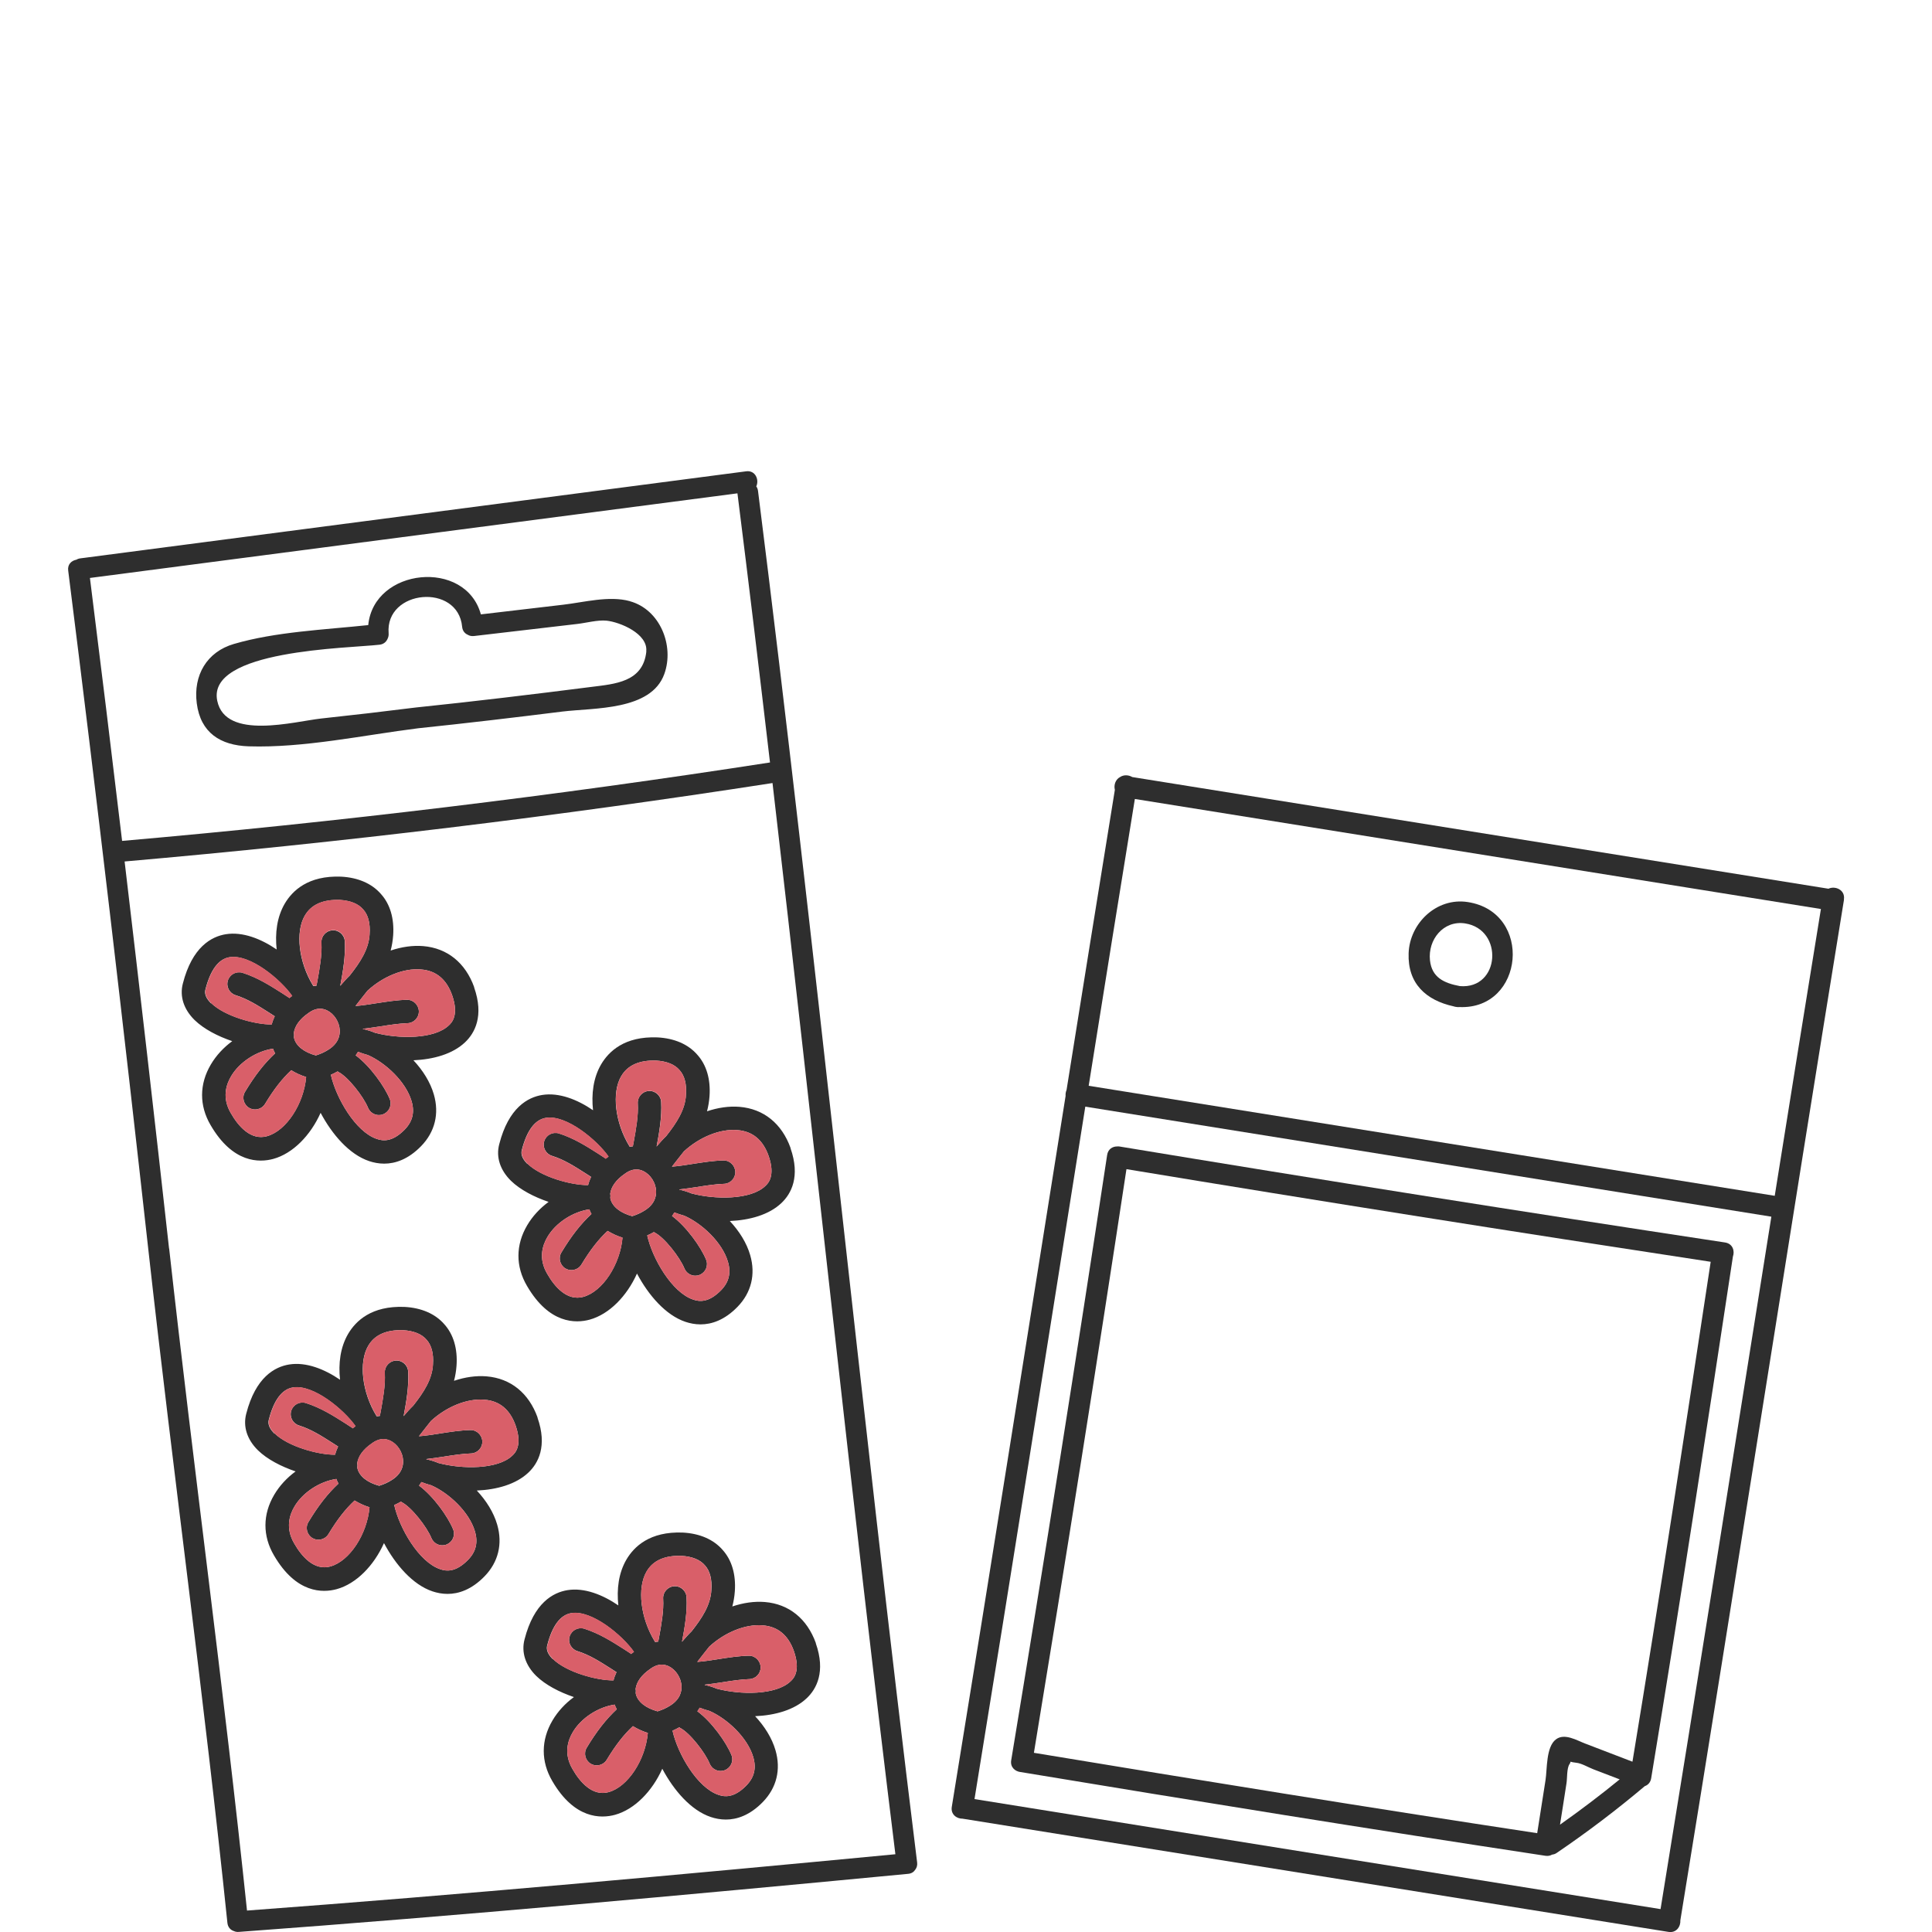
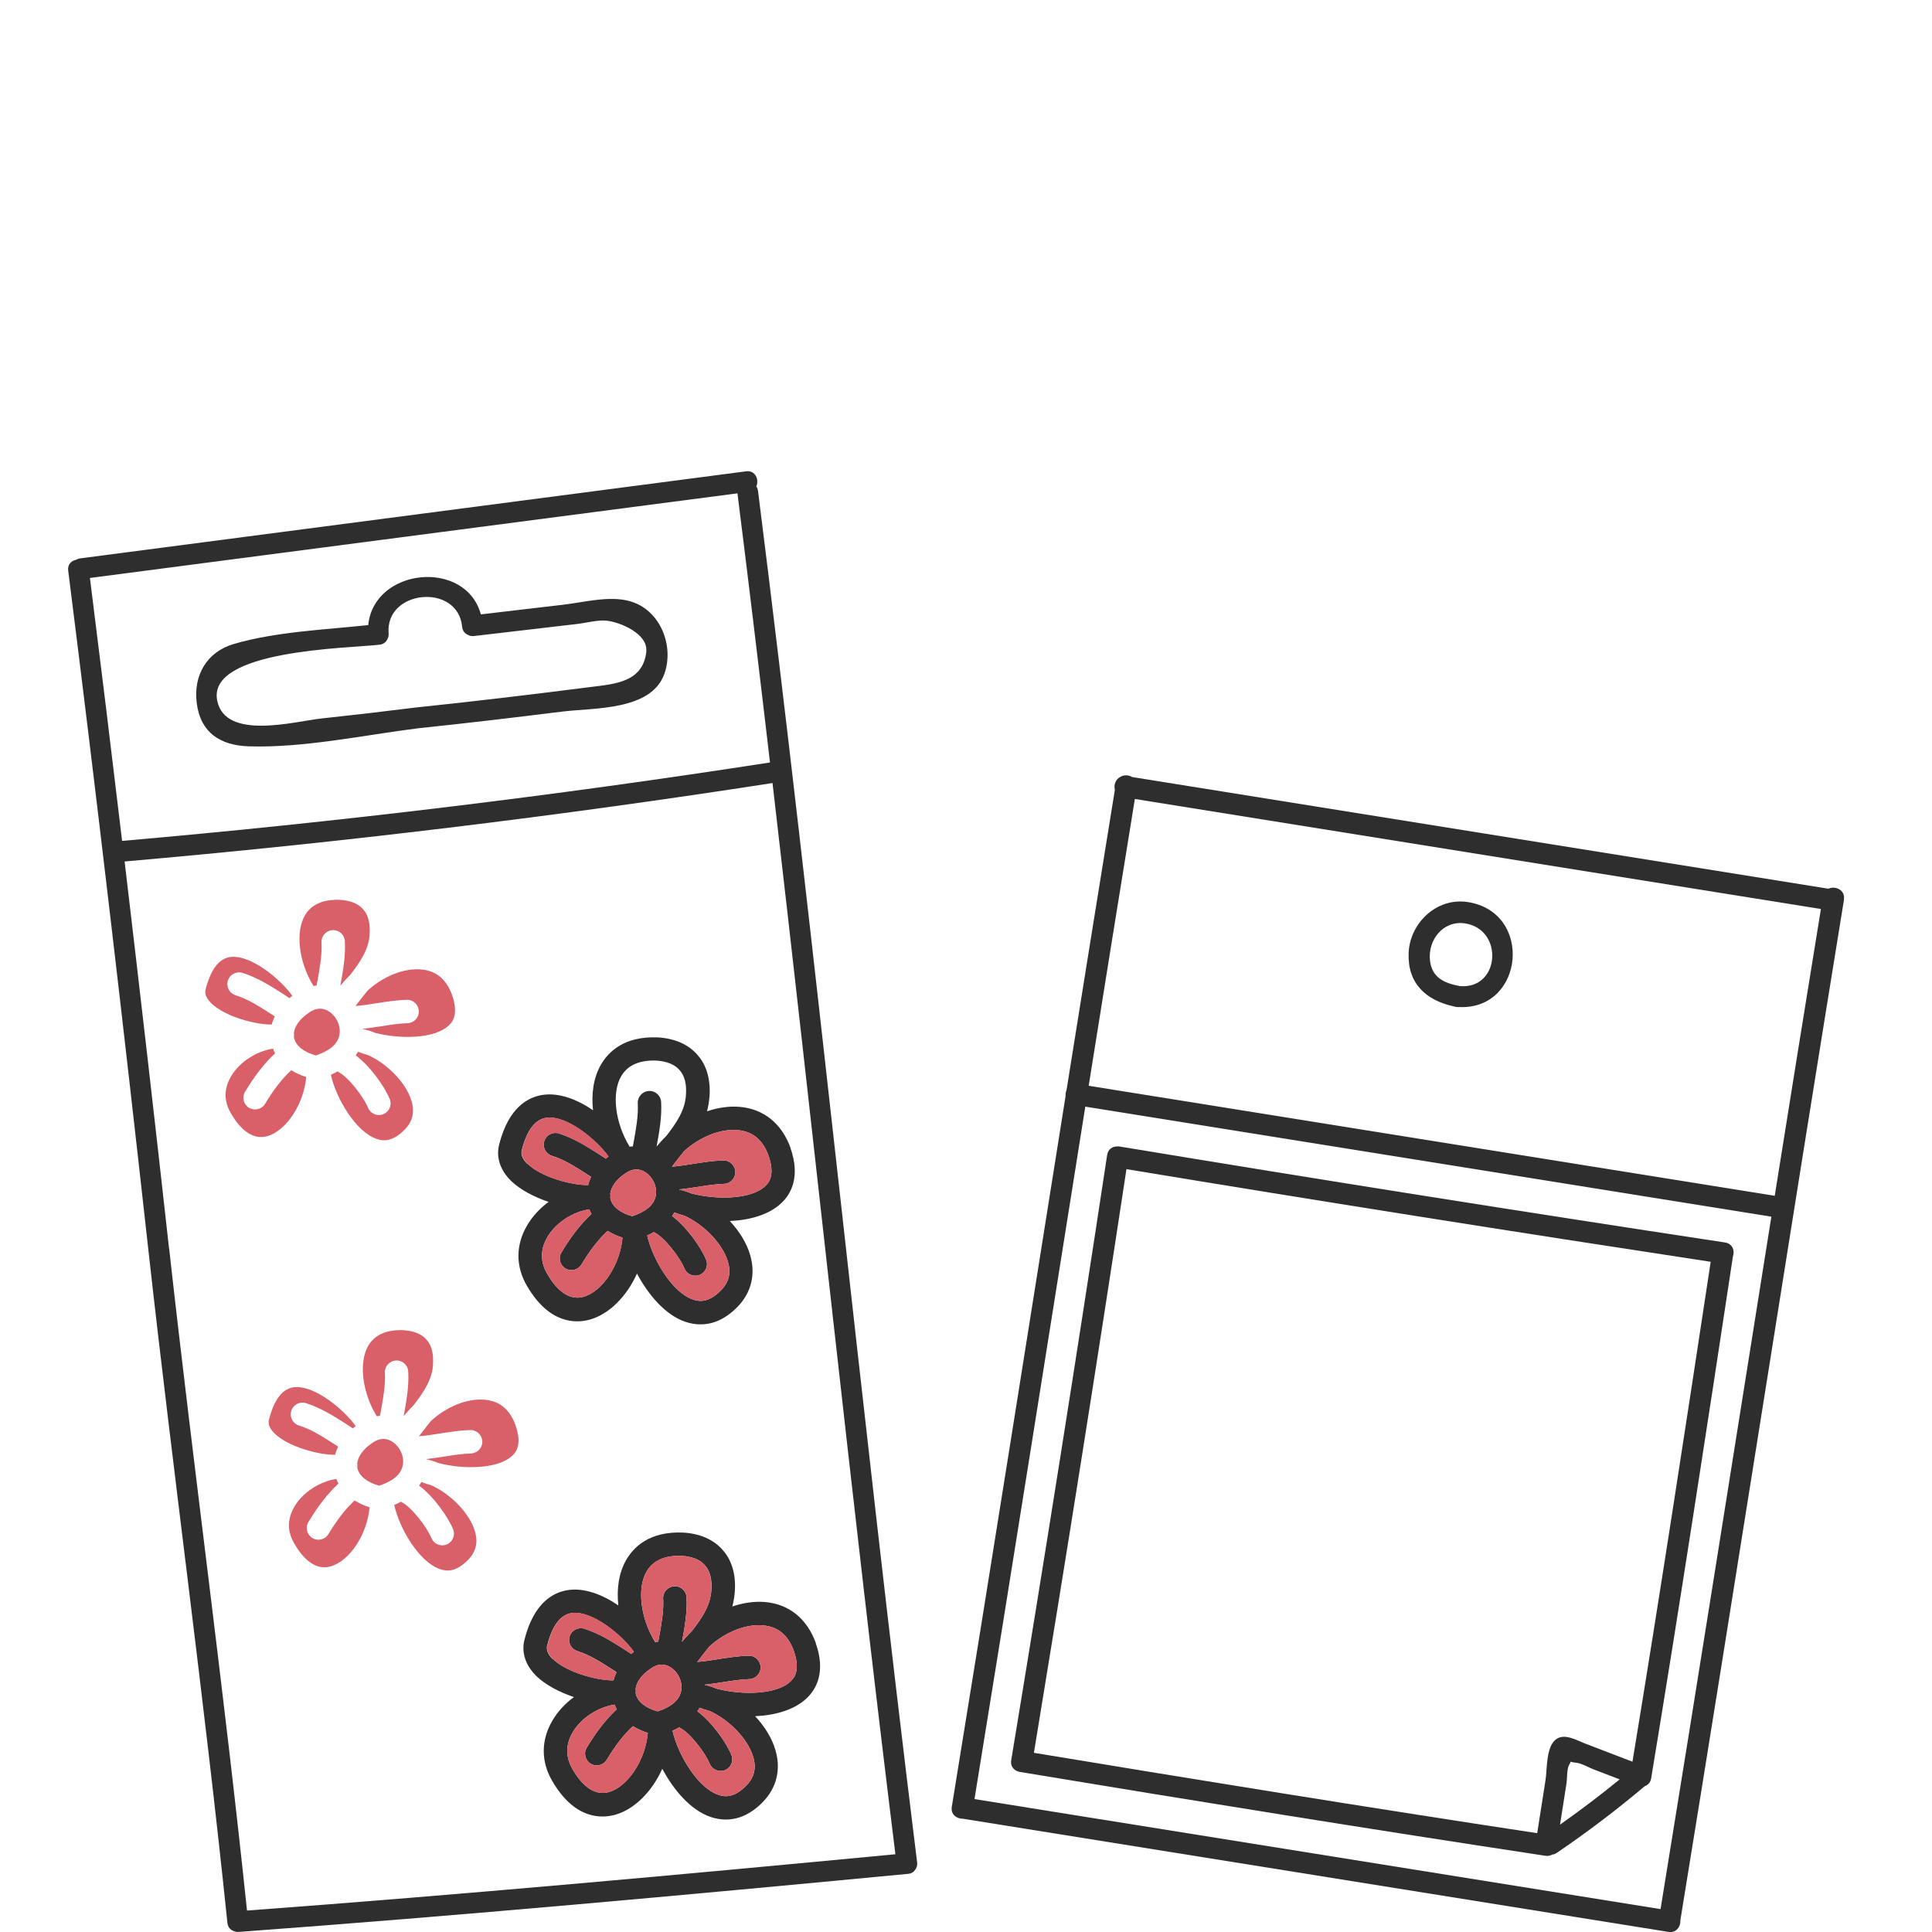
<svg xmlns="http://www.w3.org/2000/svg" id="Texte" viewBox="0 0 200 200">
  <defs>
    <style>
      .cls-1 {
        fill: #2e2e2e;
      }

      .cls-1, .cls-2 {
        stroke-width: 0px;
      }

      .cls-2 {
        fill: #d95f69;
      }
    </style>
  </defs>
  <g>
    <path class="cls-1" d="M190.88,93.12c.16-1-.9-1.45-1.6-1.12-24.02-3.85-48.05-7.71-72.07-11.56-.38-.23-.89-.25-1.26,0-.47.24-.67.83-.54,1.32-1.68,10.35-3.34,20.71-5,31.07-.08.19-.12.41-.1.62-3.91,24.53-7.78,49.07-11.78,73.59-.13.78.5,1.24,1.12,1.23,24.36,3.91,48.71,7.81,73.07,11.72.82.13,1.27-.56,1.23-1.2,5.74-35.21,11.21-70.45,16.94-105.66ZM183.72,123.79c-23.67-3.8-47.35-7.59-71.02-11.39,1.58-9.9,3.17-19.8,4.78-29.69,23.67,3.8,47.35,7.59,71.02,11.39-1.61,9.89-3.2,19.79-4.78,29.69ZM112.35,114.56c23.67,3.8,47.35,7.59,71.02,11.39-3.81,23.89-7.58,47.8-11.47,71.68-23.67-3.8-47.35-7.59-71.02-11.39,3.89-23.88,7.66-47.78,11.47-71.68Z" />
    <path class="cls-1" d="M145.82,98.69c-.11,3.13,1.8,4.86,4.67,5.49.08.03.17.05.28.06.11.02.22.02.31.01,6.71.28,7.66-9.82.86-10.87-3.23-.5-6.02,2.2-6.12,5.31ZM151.66,95.59c4.04.62,3.63,6.85-.54,6.49-1.64-.31-2.9-.89-3.09-2.67-.23-2.12,1.38-4.16,3.63-3.82Z" />
    <path class="cls-1" d="M179.39,130.08c.21-.59-.02-1.34-.82-1.46-20.91-3.17-41.79-6.48-62.65-9.93-.1-.02-.19-.02-.28-.01-.48,0-.94.28-1.03.89-3.17,20.91-6.48,41.79-9.93,62.65-.12.71.39,1.14.94,1.22,0,0,0,0,.02,0,18.1,3,36.2,5.92,54.34,8.67.27.04.51-.01.69-.12.17-.02.34-.07.5-.19,3.15-2.14,6.18-4.44,9.1-6.9.32-.11.59-.38.66-.82,2.97-17.98,5.73-35.99,8.46-54ZM161.49,188.9l.3-1.9c.12-.79.25-1.59.37-2.38.09-.55.02-1.55.31-1.99.08-.11.1-.2.11-.26.12.04.31.08.6.11.56.06,1.23.47,1.75.67.91.35,1.83.7,2.74,1.05-2.01,1.64-4.07,3.2-6.18,4.69ZM168.99,182.37c-1.63-.63-3.27-1.26-4.9-1.88-.85-.32-2.13-1.11-3.02-.43-1.04.78-.9,3.1-1.08,4.23-.29,1.83-.57,3.66-.86,5.48-17.39-2.64-34.75-5.45-52.1-8.32,3.32-20.12,6.52-40.26,9.58-60.42,20.14,3.33,40.3,6.52,60.48,9.59-2.62,17.27-5.26,34.53-8.1,51.76Z" />
  </g>
  <g>
    <g>
      <path class="cls-1" d="M78.47,50.83c-.02-.19-.09-.35-.18-.48.32-.68-.09-1.69-1.05-1.56-22.97,3-45.95,6.01-68.92,9.01-.16.02-.3.07-.41.14-.5.09-.94.48-.85,1.13,2.96,23.45,5.7,46.93,8.31,70.42,2.58,23.2,5.77,46.35,8.17,69.56.05.46.32.74.66.85.15.07.33.11.53.09,23.12-1.7,46.2-3.81,69.27-6.01.37-.03.61-.21.76-.45.14-.19.22-.43.18-.74-5.85-47.28-10.51-94.7-16.47-141.97ZM79.71,78.93c-22.26,3.45-44.63,6.16-67.07,8.12-1.08-9.08-2.19-18.15-3.33-27.22,22.34-2.92,44.69-5.84,67.03-8.76,0,0,0,0,0,0,1.17,9.28,2.28,18.57,3.37,27.86ZM17.5,129.24c-1.48-13.36-3.02-26.72-4.6-40.06,22.44-1.96,44.81-4.67,67.07-8.12,4.31,36.96,8.16,73.97,12.72,110.89-22.36,2.13-44.72,4.17-67.12,5.83-2.39-22.87-5.52-45.68-8.06-68.54Z" />
      <path class="cls-1" d="M65.2,62.23c-2.15-.59-4.75.12-6.9.37-2.84.33-5.68.66-8.52,1-1.58-5.77-11.08-4.83-11.66,1.11-4.55.48-9.59.69-13.9,1.95-2.8.81-4.23,3.24-3.85,6.15.39,3.04,2.44,4.35,5.37,4.45,5.71.18,11.89-1.16,17.55-1.87,4.98-.52,9.96-1.11,14.93-1.73,3.28-.4,9.18-.08,10.55-3.89,1.06-2.95-.46-6.68-3.56-7.53ZM66.91,67.43c-.33,3.2-3.28,3.37-5.7,3.68-6.05.77-12.1,1.5-18.17,2.13-3.26.41-6.52.79-9.79,1.14-2.76.3-9.9,2.29-10.76-1.83-1.11-5.28,13.51-5.43,16.8-5.81.4-.05.65-.26.79-.53,0-.01.01-.02.02-.03,0-.02.02-.03.02-.05.08-.16.13-.35.11-.58-.36-4.52,7.18-5.22,7.61-.67.04.43.28.7.58.83.18.11.4.16.66.13,3.56-.42,7.13-.84,10.69-1.25.87-.1,2.11-.43,3.01-.34,1.38.14,4.31,1.34,4.12,3.18Z" />
    </g>
    <g>
-       <path class="cls-1" d="M49.09,102.2c-.91-2.53-2.78-4.05-5.28-4.26-1.09-.09-2.24.08-3.37.46.13-.49.22-1.02.26-1.57.12-1.74-.31-3.23-1.27-4.29-.94-1.08-2.37-1.7-4.13-1.79-3.4-.13-5.03,1.45-5.82,2.79-.82,1.4-1.02,3.08-.84,4.75-1.61-1.1-3.51-1.86-5.26-1.58-1.49.24-3.48,1.31-4.45,5.1-.35,1.33.09,2.68,1.22,3.79.96.93,2.39,1.67,3.89,2.18-.9.66-1.66,1.48-2.21,2.41-1.21,2.04-1.21,4.27-.03,6.28,2.3,3.96,5.05,3.89,6.49,3.5,2.03-.56,3.85-2.43,4.9-4.77,1.18,2.22,2.96,4.31,5.03,5,.45.15.98.26,1.55.26,1.13,0,2.48-.43,3.83-1.82,1.42-1.46,1.89-3.35,1.31-5.35-.37-1.28-1.14-2.49-2.11-3.53,2.06-.09,4.06-.64,5.35-1.87,1-.95,1.97-2.72.93-5.68ZM31.57,94.76c.65-1.12,1.88-1.66,3.61-1.6,1.09.07,1.91.39,2.42.99.52.58.74,1.44.66,2.55-.08,1.57-.98,2.92-2.04,4.27-.36.35-.68.71-1,1.09.27-1.45.56-3.08.47-4.61-.03-.67-.62-1.19-1.28-1.14-.67.04-1.18.62-1.14,1.29.08,1.23-.19,2.71-.43,4.03l-.08.41c-.11.01-.21.03-.33.04-.01-.02-.01-.04-.03-.06-1.48-2.42-1.85-5.54-.84-7.25ZM21.84,103.86c-.75-.74-.62-1.26-.57-1.45.52-2.02,1.36-3.14,2.49-3.32,2.13-.34,5.3,2.32,6.48,4.01-.1.07-.2.15-.29.22-.03-.03-.07-.07-.11-.09l-.66-.43c-1.23-.78-2.51-1.6-4.08-2.1-.64-.19-1.31.16-1.51.8-.2.64.16,1.32.8,1.52,1.26.39,2.34,1.09,3.49,1.82l.56.36c-.13.28-.24.56-.31.85-1.76.01-4.86-.84-6.27-2.21ZM27.64,117.62c-1.68.46-2.97-1.03-3.74-2.38-.93-1.57-.5-2.95.02-3.82.86-1.47,2.63-2.61,4.34-2.86.06.17.13.33.22.48-1.1,1.02-2.09,2.28-3.11,3.98-.35.57-.16,1.31.41,1.66.19.11.4.17.62.17.41,0,.82-.21,1.04-.58.91-1.51,1.77-2.61,2.71-3.48.46.28.96.52,1.54.7-.24,2.77-2.05,5.58-4.06,6.13ZM32.74,109.24s-.03.01-.04.02c-1.23-.33-2.07-.99-2.26-1.81-.01-.03-.01-.08-.01-.11.02-.13.02-.28-.01-.41.09-.71.61-1.45,1.51-2.06.4-.3.81-.45,1.2-.45.25,0,.48.06.72.17.74.36,1.28,1.2,1.32,2.05.03.58-.16,1.4-1.2,2.04-.4.25-.76.41-1.22.56ZM41.88,116.95c-1.28,1.3-2.25,1.17-2.88.95-2.2-.74-4.22-4.25-4.75-6.64.24-.1.46-.22.7-.35.02.02.04.03.08.06.99.49,2.6,2.55,3.07,3.71.2.47.65.75,1.12.75.16,0,.31-.02.46-.09.63-.26.92-.96.66-1.58-.53-1.29-2.02-3.4-3.52-4.51.09-.12.17-.25.24-.37.31.12.66.24,1.03.34,1.84.81,3.92,2.76,4.51,4.75.35,1.17.11,2.13-.71,2.97ZM46.47,106.14c-1.51,1.46-5.24,1.42-7.66.77-.38-.16-.74-.27-1.1-.36-.04-.01-.09-.01-.13-.01v-.02s-.01-.01-.01-.02c.61-.07,1.21-.16,1.81-.25,1-.16,1.94-.3,2.79-.33.66-.01,1.2-.56,1.19-1.23-.02-.66-.57-1.21-1.23-1.19-1.02.02-2.09.19-3.13.35-.77.12-1.5.24-2.2.29h0c.22-.29.45-.58.67-.86.19-.24.38-.47.57-.72,1.57-1.45,3.73-2.37,5.56-2.2,1.55.12,2.62,1.02,3.2,2.65.74,2.11-.06,2.88-.33,3.13Z" />
      <path class="cls-2" d="M33.96,108.68c-.4.25-.76.41-1.22.56-.01.01-.03.01-.04.02-1.23-.33-2.07-.99-2.26-1.81-.01-.03-.01-.08-.01-.11.02-.13.02-.28-.01-.41.09-.71.61-1.45,1.51-2.06.4-.3.81-.45,1.2-.45.25,0,.48.06.72.17.74.36,1.28,1.2,1.32,2.05.03.58-.16,1.4-1.2,2.04Z" />
      <path class="cls-2" d="M30.24,103.11c-.1.07-.2.15-.29.22-.03-.03-.07-.07-.11-.09l-.66-.43c-1.23-.78-2.51-1.6-4.08-2.1-.64-.19-1.31.16-1.51.8-.2.64.16,1.32.8,1.52,1.26.39,2.34,1.09,3.49,1.82l.56.36c-.13.28-.24.56-.31.85-1.76.01-4.86-.84-6.27-2.21-.75-.74-.62-1.26-.57-1.45.52-2.02,1.36-3.14,2.49-3.32,2.13-.34,5.3,2.32,6.48,4.01Z" />
      <path class="cls-2" d="M38.27,96.68c-.08,1.57-.98,2.92-2.04,4.27-.36.35-.68.71-1,1.09.27-1.45.56-3.08.47-4.61-.03-.67-.62-1.19-1.28-1.14-.67.04-1.18.62-1.14,1.29.08,1.23-.19,2.71-.43,4.03l-.08.41c-.11.01-.21.03-.33.04-.01-.02-.01-.04-.03-.06-1.48-2.42-1.85-5.54-.84-7.25.65-1.12,1.88-1.66,3.61-1.6,1.09.07,1.91.39,2.42.99.52.58.74,1.44.66,2.55Z" />
      <path class="cls-2" d="M46.47,106.14c-1.51,1.46-5.24,1.42-7.66.77-.38-.16-.74-.27-1.1-.36-.04-.01-.09-.01-.13-.01v-.02s-.01-.01-.01-.02c.61-.07,1.21-.16,1.81-.25,1-.16,1.94-.3,2.79-.33.66-.01,1.2-.56,1.19-1.23-.02-.66-.57-1.21-1.23-1.19-1.02.02-2.09.19-3.13.35-.77.12-1.5.24-2.2.29h0c.22-.29.45-.58.67-.86.19-.24.38-.47.57-.72,1.57-1.45,3.73-2.37,5.56-2.2,1.55.12,2.62,1.02,3.2,2.65.74,2.11-.06,2.88-.33,3.13Z" />
      <path class="cls-2" d="M41.88,116.95c-1.28,1.3-2.25,1.17-2.88.95-2.2-.74-4.22-4.25-4.75-6.64.24-.1.46-.22.7-.35.02.02.04.03.08.06.99.49,2.6,2.55,3.07,3.71.2.47.65.75,1.12.75.16,0,.31-.02.46-.09.63-.26.92-.96.66-1.58-.53-1.29-2.02-3.4-3.52-4.51.09-.12.17-.25.24-.37.31.12.66.24,1.03.34,1.84.81,3.92,2.76,4.51,4.75.35,1.17.11,2.13-.71,2.97Z" />
      <path class="cls-2" d="M31.7,111.49c-.24,2.77-2.05,5.58-4.06,6.13-1.68.46-2.97-1.03-3.74-2.38-.93-1.57-.5-2.95.02-3.82.86-1.47,2.63-2.61,4.34-2.86.06.17.13.33.22.48-1.1,1.02-2.09,2.28-3.11,3.98-.35.57-.16,1.31.41,1.66.19.11.4.17.62.17.41,0,.82-.21,1.04-.58.91-1.51,1.77-2.61,2.71-3.48.46.28.96.52,1.54.7Z" />
    </g>
    <g>
      <path class="cls-1" d="M81.84,118.84c-.91-2.53-2.78-4.05-5.28-4.26-1.09-.09-2.24.08-3.37.46.13-.49.22-1.02.26-1.57.12-1.74-.31-3.23-1.27-4.29-.94-1.08-2.37-1.7-4.13-1.79-3.4-.13-5.03,1.45-5.82,2.79-.82,1.4-1.02,3.08-.84,4.75-1.61-1.1-3.51-1.86-5.26-1.58-1.49.24-3.48,1.31-4.45,5.1-.35,1.33.09,2.68,1.22,3.79.96.93,2.39,1.67,3.89,2.18-.9.66-1.66,1.48-2.21,2.41-1.21,2.04-1.21,4.27-.03,6.28,2.3,3.96,5.05,3.89,6.49,3.5,2.03-.56,3.85-2.43,4.9-4.77,1.18,2.22,2.96,4.31,5.03,5,.45.15.98.26,1.55.26,1.13,0,2.48-.43,3.83-1.82,1.42-1.46,1.89-3.35,1.31-5.35-.37-1.28-1.14-2.49-2.11-3.53,2.06-.09,4.06-.64,5.35-1.87,1-.95,1.97-2.72.93-5.68ZM64.32,111.39c.65-1.12,1.88-1.66,3.61-1.6,1.09.07,1.91.39,2.42.99.52.58.74,1.44.66,2.55-.08,1.57-.98,2.92-2.04,4.27-.36.35-.68.71-1,1.09.27-1.45.56-3.08.47-4.61-.03-.67-.62-1.19-1.28-1.14-.67.04-1.18.62-1.14,1.29.08,1.23-.19,2.71-.43,4.03l-.08.41c-.11.01-.21.03-.33.04-.01-.02-.01-.04-.03-.06-1.48-2.42-1.85-5.54-.84-7.25ZM54.59,120.49c-.75-.74-.62-1.26-.57-1.45.52-2.02,1.36-3.14,2.49-3.32,2.13-.34,5.3,2.32,6.48,4.01-.1.07-.2.15-.29.22-.03-.03-.07-.07-.11-.09l-.66-.43c-1.23-.78-2.51-1.6-4.08-2.1-.64-.19-1.31.16-1.51.8s.16,1.32.8,1.52c1.26.39,2.34,1.09,3.49,1.82l.56.36c-.13.28-.24.56-.31.85-1.76.01-4.86-.84-6.27-2.21ZM60.39,134.25c-1.68.46-2.97-1.03-3.74-2.38-.93-1.57-.5-2.95.02-3.82.86-1.47,2.63-2.61,4.34-2.86.06.17.13.33.22.48-1.1,1.02-2.09,2.28-3.11,3.98-.35.57-.16,1.31.41,1.66.19.11.4.17.62.17.41,0,.82-.21,1.04-.58.91-1.51,1.77-2.61,2.71-3.48.46.28.96.52,1.54.7-.24,2.77-2.05,5.58-4.06,6.13ZM65.49,125.88s-.03.01-.04.02c-1.23-.33-2.07-.99-2.26-1.81-.01-.03-.01-.08-.01-.11.02-.13.02-.28-.01-.41.09-.71.61-1.45,1.51-2.06.4-.3.81-.45,1.2-.45.25,0,.48.06.72.17.74.36,1.28,1.2,1.32,2.05.03.58-.16,1.4-1.2,2.04-.4.25-.76.41-1.22.56ZM74.63,133.58c-1.28,1.3-2.25,1.17-2.88.95-2.2-.74-4.22-4.25-4.75-6.64.24-.1.46-.22.7-.35.02.02.04.03.08.06.99.49,2.6,2.55,3.07,3.71.2.47.65.75,1.12.75.16,0,.31-.02.46-.09.63-.26.92-.96.66-1.58-.53-1.29-2.02-3.4-3.52-4.51.09-.12.17-.25.24-.37.31.12.66.24,1.03.34,1.84.81,3.92,2.76,4.51,4.75.35,1.17.11,2.13-.71,2.97ZM79.23,122.77c-1.51,1.46-5.24,1.42-7.66.77-.38-.16-.74-.27-1.1-.36-.04-.01-.09-.01-.13-.01v-.02s-.01-.01-.01-.02c.61-.07,1.21-.16,1.81-.25,1-.16,1.94-.3,2.79-.33.66-.01,1.2-.56,1.19-1.23-.02-.66-.57-1.21-1.23-1.19-1.02.02-2.09.19-3.13.35-.77.12-1.5.24-2.2.29h0c.22-.29.45-.58.67-.86.19-.24.38-.47.57-.72,1.57-1.45,3.73-2.37,5.56-2.2,1.55.12,2.62,1.02,3.2,2.65.74,2.11-.06,2.88-.33,3.13Z" />
      <path class="cls-2" d="M66.71,125.32c-.4.25-.76.41-1.22.56-.01.01-.03.01-.04.02-1.23-.33-2.07-.99-2.26-1.81-.01-.03-.01-.08-.01-.11.02-.13.02-.28-.01-.41.09-.71.61-1.45,1.51-2.06.4-.3.81-.45,1.2-.45.25,0,.48.06.72.17.74.36,1.28,1.2,1.32,2.05.03.58-.16,1.4-1.2,2.04Z" />
      <path class="cls-2" d="M62.99,119.74c-.1.07-.2.15-.29.22-.03-.03-.07-.07-.11-.09l-.66-.43c-1.23-.78-2.51-1.6-4.08-2.1-.64-.19-1.31.16-1.51.8s.16,1.32.8,1.52c1.26.39,2.34,1.09,3.49,1.82l.56.36c-.13.28-.24.56-.31.85-1.76.01-4.86-.84-6.27-2.21-.75-.74-.62-1.26-.57-1.45.52-2.02,1.36-3.14,2.49-3.32,2.13-.34,5.3,2.32,6.48,4.01Z" />
-       <path class="cls-2" d="M71.02,113.32c-.08,1.57-.98,2.92-2.04,4.27-.36.35-.68.71-1,1.09.27-1.45.56-3.08.47-4.61-.03-.67-.62-1.19-1.28-1.14-.67.04-1.18.62-1.14,1.29.08,1.23-.19,2.71-.43,4.03l-.08.41c-.11.01-.21.03-.33.04-.01-.02-.01-.04-.03-.06-1.48-2.42-1.85-5.54-.84-7.25.65-1.12,1.88-1.66,3.61-1.6,1.09.07,1.91.39,2.42.99.52.58.74,1.44.66,2.55Z" />
      <path class="cls-2" d="M79.23,122.77c-1.51,1.46-5.24,1.42-7.66.77-.38-.16-.74-.27-1.1-.36-.04-.01-.09-.01-.13-.01v-.02s-.01-.01-.01-.02c.61-.07,1.21-.16,1.81-.25,1-.16,1.94-.3,2.79-.33.66-.01,1.2-.56,1.19-1.23-.02-.66-.57-1.21-1.23-1.19-1.02.02-2.09.19-3.13.35-.77.12-1.5.24-2.2.29h0c.22-.29.45-.58.67-.86.19-.24.38-.47.57-.72,1.57-1.45,3.73-2.37,5.56-2.2,1.55.12,2.62,1.02,3.2,2.65.74,2.11-.06,2.88-.33,3.13Z" />
      <path class="cls-2" d="M74.63,133.58c-1.28,1.3-2.25,1.17-2.88.95-2.2-.74-4.22-4.25-4.75-6.64.24-.1.46-.22.7-.35.02.02.04.03.08.06.99.49,2.6,2.55,3.07,3.71.2.47.65.75,1.12.75.16,0,.31-.02.46-.09.63-.26.92-.96.66-1.58-.53-1.29-2.02-3.4-3.52-4.51.09-.12.17-.25.24-.37.31.12.66.24,1.03.34,1.84.81,3.92,2.76,4.51,4.75.35,1.17.11,2.13-.71,2.97Z" />
      <path class="cls-2" d="M64.45,128.12c-.24,2.77-2.05,5.58-4.06,6.13-1.68.46-2.97-1.03-3.74-2.38-.93-1.57-.5-2.95.02-3.82.86-1.47,2.63-2.61,4.34-2.86.06.17.13.33.22.48-1.1,1.02-2.09,2.28-3.11,3.98-.35.57-.16,1.31.41,1.66.19.11.4.17.62.17.41,0,.82-.21,1.04-.58.91-1.51,1.77-2.61,2.71-3.48.46.28.96.52,1.54.7Z" />
    </g>
    <g>
-       <path class="cls-1" d="M55.65,146.74c-.91-2.53-2.78-4.05-5.28-4.26-1.09-.09-2.24.08-3.37.46.13-.49.22-1.02.26-1.57.12-1.74-.31-3.23-1.27-4.29-.94-1.08-2.37-1.7-4.13-1.79-3.4-.13-5.03,1.45-5.82,2.79-.82,1.4-1.02,3.08-.84,4.75-1.61-1.1-3.51-1.86-5.26-1.58-1.49.24-3.48,1.31-4.45,5.1-.35,1.33.09,2.68,1.22,3.79.96.93,2.39,1.67,3.89,2.18-.9.66-1.66,1.48-2.21,2.41-1.21,2.04-1.21,4.27-.03,6.28,2.3,3.96,5.05,3.89,6.49,3.5,2.03-.56,3.85-2.43,4.9-4.77,1.18,2.22,2.96,4.31,5.03,5,.45.15.98.26,1.55.26,1.13,0,2.48-.43,3.83-1.82,1.42-1.46,1.89-3.35,1.31-5.35-.37-1.28-1.14-2.49-2.11-3.53,2.06-.09,4.06-.64,5.35-1.87,1-.95,1.97-2.72.93-5.68ZM38.13,139.3c.65-1.12,1.88-1.66,3.61-1.6,1.09.07,1.91.39,2.42.99.52.58.74,1.44.66,2.55-.08,1.57-.98,2.92-2.04,4.27-.36.35-.68.71-1,1.09.27-1.45.56-3.08.47-4.61-.03-.67-.62-1.19-1.28-1.14-.67.04-1.18.62-1.14,1.29.08,1.23-.19,2.71-.43,4.03l-.08.41c-.11.01-.21.03-.33.04-.01-.02-.01-.04-.03-.06-1.48-2.42-1.85-5.54-.84-7.25ZM28.4,148.4c-.75-.74-.62-1.26-.57-1.45.52-2.02,1.36-3.14,2.49-3.32,2.13-.34,5.3,2.32,6.48,4.01-.1.07-.2.15-.29.22-.03-.03-.07-.07-.11-.09l-.66-.43c-1.23-.78-2.51-1.6-4.08-2.1-.64-.19-1.31.16-1.51.8-.2.64.16,1.32.8,1.52,1.26.39,2.34,1.09,3.49,1.82l.56.36c-.13.28-.24.56-.31.85-1.76.01-4.86-.84-6.27-2.21ZM34.2,162.16c-1.68.46-2.97-1.03-3.74-2.38-.93-1.57-.5-2.95.02-3.82.86-1.47,2.63-2.61,4.34-2.86.06.17.13.33.22.48-1.1,1.02-2.09,2.28-3.11,3.98-.35.57-.16,1.31.41,1.66.19.11.4.17.62.17.41,0,.82-.21,1.04-.58.91-1.51,1.77-2.61,2.71-3.48.46.28.96.52,1.54.7-.24,2.77-2.05,5.58-4.06,6.13ZM39.3,153.79s-.03.01-.04.02c-1.23-.33-2.07-.99-2.26-1.81-.01-.03-.01-.08-.01-.11.02-.13.02-.28-.01-.41.09-.71.61-1.45,1.51-2.06.4-.3.81-.45,1.2-.45.25,0,.48.06.72.17.74.36,1.28,1.2,1.32,2.05.03.58-.16,1.4-1.2,2.04-.4.25-.76.41-1.22.56ZM48.44,161.49c-1.28,1.3-2.25,1.17-2.88.95-2.2-.74-4.22-4.25-4.75-6.64.24-.1.46-.22.7-.35.02.02.04.03.08.06.99.49,2.6,2.55,3.07,3.71.2.47.65.75,1.12.75.16,0,.31-.02.46-.09.63-.26.92-.96.66-1.58-.53-1.29-2.02-3.4-3.52-4.51.09-.12.17-.25.24-.37.31.12.66.24,1.03.34,1.84.81,3.92,2.76,4.51,4.75.35,1.17.11,2.13-.71,2.97ZM53.04,150.68c-1.51,1.46-5.24,1.42-7.66.77-.38-.16-.74-.27-1.1-.36-.04-.01-.09-.01-.13-.01v-.02s-.01-.01-.01-.02c.61-.07,1.21-.16,1.81-.25,1-.16,1.94-.3,2.79-.33.66-.01,1.2-.56,1.19-1.23-.02-.66-.57-1.21-1.23-1.19-1.02.02-2.09.19-3.13.35-.77.12-1.5.24-2.2.29h0c.22-.29.45-.58.67-.86.19-.24.38-.47.57-.72,1.57-1.45,3.73-2.37,5.56-2.2,1.55.12,2.62,1.02,3.2,2.65.74,2.11-.06,2.88-.33,3.13Z" />
      <path class="cls-2" d="M40.52,153.22c-.4.25-.76.41-1.22.56-.01.01-.03.01-.04.02-1.23-.33-2.07-.99-2.26-1.81-.01-.03-.01-.08-.01-.11.02-.13.02-.28-.01-.41.09-.71.61-1.45,1.51-2.06.4-.3.81-.45,1.2-.45.25,0,.48.06.72.17.74.36,1.28,1.2,1.32,2.05.03.58-.16,1.4-1.2,2.04Z" />
      <path class="cls-2" d="M36.8,147.65c-.1.07-.2.15-.29.22-.03-.03-.07-.07-.11-.09l-.66-.43c-1.23-.78-2.51-1.6-4.08-2.1-.64-.19-1.31.16-1.51.8-.2.64.16,1.32.8,1.52,1.26.39,2.34,1.09,3.49,1.82l.56.36c-.13.28-.24.56-.31.85-1.76.01-4.86-.84-6.27-2.21-.75-.74-.62-1.26-.57-1.45.52-2.02,1.36-3.14,2.49-3.32,2.13-.34,5.3,2.32,6.48,4.01Z" />
      <path class="cls-2" d="M44.83,141.23c-.08,1.57-.98,2.92-2.04,4.27-.36.35-.68.71-1,1.09.27-1.45.56-3.08.47-4.61-.03-.67-.62-1.19-1.28-1.14-.67.04-1.18.62-1.14,1.29.08,1.23-.19,2.71-.43,4.03l-.08.41c-.11.01-.21.03-.33.04-.01-.02-.01-.04-.03-.06-1.48-2.42-1.85-5.54-.84-7.25.65-1.12,1.88-1.66,3.61-1.6,1.09.07,1.91.39,2.42.99.52.58.74,1.44.66,2.55Z" />
      <path class="cls-2" d="M53.04,150.68c-1.51,1.46-5.24,1.42-7.66.77-.38-.16-.74-.27-1.1-.36-.04-.01-.09-.01-.13-.01v-.02s-.01-.01-.01-.02c.61-.07,1.21-.16,1.81-.25,1-.16,1.94-.3,2.79-.33.66-.01,1.2-.56,1.19-1.23-.02-.66-.57-1.21-1.23-1.19-1.02.02-2.09.19-3.13.35-.77.12-1.5.24-2.2.29h0c.22-.29.45-.58.67-.86.19-.24.38-.47.57-.72,1.57-1.45,3.73-2.37,5.56-2.2,1.55.12,2.62,1.02,3.2,2.65.74,2.11-.06,2.88-.33,3.13Z" />
      <path class="cls-2" d="M48.44,161.49c-1.28,1.3-2.25,1.17-2.88.95-2.2-.74-4.22-4.25-4.75-6.64.24-.1.46-.22.7-.35.02.02.04.03.08.06.99.49,2.6,2.55,3.07,3.71.2.47.65.75,1.12.75.16,0,.31-.02.46-.09.63-.26.92-.96.66-1.58-.53-1.29-2.02-3.4-3.52-4.51.09-.12.17-.25.24-.37.31.12.66.24,1.03.34,1.84.81,3.92,2.76,4.51,4.75.35,1.17.11,2.13-.71,2.97Z" />
      <path class="cls-2" d="M38.26,156.03c-.24,2.77-2.05,5.58-4.06,6.13-1.68.46-2.97-1.03-3.74-2.38-.93-1.57-.5-2.95.02-3.82.86-1.47,2.63-2.61,4.34-2.86.06.17.13.33.22.48-1.1,1.02-2.09,2.28-3.11,3.98-.35.57-.16,1.31.41,1.66.19.11.4.17.62.17.41,0,.82-.21,1.04-.58.91-1.51,1.77-2.61,2.71-3.48.46.28.96.52,1.54.7Z" />
    </g>
    <g>
      <path class="cls-1" d="M84.46,170.1c-.91-2.53-2.78-4.05-5.28-4.26-1.09-.09-2.24.08-3.37.46.13-.49.22-1.02.26-1.57.12-1.74-.31-3.23-1.27-4.29-.94-1.08-2.37-1.7-4.13-1.79-3.4-.13-5.03,1.45-5.82,2.79-.82,1.4-1.02,3.08-.84,4.75-1.61-1.1-3.51-1.86-5.26-1.58-1.49.24-3.48,1.31-4.45,5.1-.35,1.33.09,2.68,1.22,3.79.96.93,2.39,1.67,3.89,2.18-.9.66-1.66,1.48-2.21,2.41-1.21,2.04-1.21,4.27-.03,6.28,2.3,3.96,5.05,3.89,6.49,3.5,2.03-.56,3.85-2.43,4.9-4.77,1.18,2.22,2.96,4.31,5.03,5,.45.15.98.26,1.55.26,1.13,0,2.48-.43,3.83-1.82,1.42-1.46,1.89-3.35,1.31-5.35-.37-1.28-1.14-2.49-2.11-3.53,2.06-.09,4.06-.64,5.35-1.87,1-.95,1.97-2.72.93-5.68ZM66.95,162.66c.65-1.12,1.88-1.66,3.61-1.6,1.09.07,1.91.39,2.42.99.52.58.74,1.44.66,2.55-.08,1.57-.98,2.92-2.04,4.27-.36.35-.68.71-1,1.09.27-1.45.56-3.08.47-4.61-.03-.67-.62-1.19-1.28-1.14-.67.04-1.18.62-1.14,1.29.08,1.23-.19,2.71-.43,4.03l-.08.41c-.11.01-.21.03-.33.04-.01-.02-.01-.04-.03-.06-1.48-2.42-1.85-5.54-.84-7.25ZM57.22,171.76c-.75-.74-.62-1.26-.57-1.45.52-2.02,1.36-3.14,2.49-3.32,2.13-.34,5.3,2.32,6.48,4.01-.1.07-.2.15-.29.22-.03-.03-.07-.07-.11-.09l-.66-.43c-1.23-.78-2.51-1.6-4.08-2.1-.64-.19-1.31.16-1.51.8-.2.64.16,1.32.8,1.52,1.26.39,2.34,1.09,3.49,1.82l.56.36c-.13.28-.24.56-.31.85-1.76.01-4.86-.84-6.27-2.21ZM63.01,185.52c-1.68.46-2.97-1.03-3.74-2.38-.93-1.57-.5-2.95.02-3.82.86-1.47,2.63-2.61,4.34-2.86.06.17.13.33.22.48-1.1,1.02-2.09,2.28-3.11,3.98-.35.57-.16,1.31.41,1.66.19.11.4.17.62.17.41,0,.82-.21,1.04-.58.91-1.51,1.77-2.61,2.71-3.48.46.28.96.52,1.54.7-.24,2.77-2.05,5.58-4.06,6.13ZM68.12,177.14s-.03.01-.04.02c-1.23-.33-2.07-.99-2.26-1.81-.01-.03-.01-.08-.01-.11.02-.13.02-.28-.01-.41.09-.71.61-1.45,1.51-2.06.4-.3.81-.45,1.2-.45.25,0,.48.06.72.17.74.36,1.28,1.2,1.32,2.05.03.58-.16,1.4-1.2,2.04-.4.25-.76.41-1.22.56ZM77.25,184.85c-1.28,1.3-2.25,1.17-2.88.95-2.2-.74-4.22-4.25-4.75-6.64.24-.1.46-.22.7-.35.02.02.04.03.08.06.99.49,2.6,2.55,3.07,3.71.2.47.65.75,1.12.75.16,0,.31-.02.46-.09.63-.26.92-.96.66-1.58-.53-1.29-2.02-3.4-3.52-4.51.09-.12.17-.25.24-.37.31.12.66.24,1.03.34,1.84.81,3.92,2.76,4.51,4.75.35,1.17.11,2.13-.71,2.97ZM81.85,174.04c-1.51,1.46-5.24,1.42-7.66.77-.38-.16-.74-.27-1.1-.36-.04-.01-.09-.01-.13-.01v-.02s-.01-.01-.01-.02c.61-.07,1.21-.16,1.81-.25,1-.16,1.94-.3,2.79-.33.66-.01,1.2-.56,1.19-1.23-.02-.66-.57-1.21-1.23-1.19-1.02.02-2.09.19-3.13.35-.77.12-1.5.24-2.2.29h0c.22-.29.45-.58.67-.86.19-.24.38-.47.57-.72,1.57-1.45,3.73-2.37,5.56-2.2,1.55.12,2.62,1.02,3.2,2.65.74,2.11-.06,2.88-.33,3.13Z" />
      <path class="cls-2" d="M69.34,176.58c-.4.25-.76.41-1.22.56-.01.01-.03.01-.04.02-1.23-.33-2.07-.99-2.26-1.81-.01-.03-.01-.08-.01-.11.02-.13.02-.28-.01-.41.09-.71.61-1.45,1.51-2.06.4-.3.81-.45,1.2-.45.25,0,.48.06.72.17.74.36,1.28,1.2,1.32,2.05.03.58-.16,1.4-1.2,2.04Z" />
      <path class="cls-2" d="M65.62,171.01c-.1.07-.2.15-.29.22-.03-.03-.07-.07-.11-.09l-.66-.43c-1.23-.78-2.51-1.6-4.08-2.1-.64-.19-1.31.16-1.51.8-.2.64.16,1.32.8,1.52,1.26.39,2.34,1.09,3.49,1.82l.56.36c-.13.28-.24.56-.31.85-1.76.01-4.86-.84-6.27-2.21-.75-.74-.62-1.26-.57-1.45.52-2.02,1.36-3.14,2.49-3.32,2.13-.34,5.3,2.32,6.48,4.01Z" />
      <path class="cls-2" d="M73.64,164.59c-.08,1.57-.98,2.92-2.04,4.27-.36.35-.68.71-1,1.09.27-1.45.56-3.08.47-4.61-.03-.67-.62-1.19-1.28-1.14-.67.04-1.18.62-1.14,1.29.08,1.23-.19,2.71-.43,4.03l-.08.41c-.11.01-.21.03-.33.04-.01-.02-.01-.04-.03-.06-1.48-2.42-1.85-5.54-.84-7.25.65-1.12,1.88-1.66,3.61-1.6,1.09.07,1.91.39,2.42.99.52.58.74,1.44.66,2.55Z" />
      <path class="cls-2" d="M81.85,174.04c-1.51,1.46-5.24,1.42-7.66.77-.38-.16-.74-.27-1.1-.36-.04-.01-.09-.01-.13-.01v-.02s-.01-.01-.01-.02c.61-.07,1.21-.16,1.81-.25,1-.16,1.94-.3,2.79-.33.66-.01,1.2-.56,1.19-1.23-.02-.66-.57-1.21-1.23-1.19-1.02.02-2.09.19-3.13.35-.77.12-1.5.24-2.2.29h0c.22-.29.45-.58.67-.86.19-.24.38-.47.57-.72,1.57-1.45,3.73-2.37,5.56-2.2,1.55.12,2.62,1.02,3.2,2.65.74,2.11-.06,2.88-.33,3.13Z" />
      <path class="cls-2" d="M77.25,184.85c-1.28,1.3-2.25,1.17-2.88.95-2.2-.74-4.22-4.25-4.75-6.64.24-.1.46-.22.7-.35.02.02.04.03.08.06.99.49,2.6,2.55,3.07,3.71.2.47.65.75,1.12.75.16,0,.31-.02.46-.09.63-.26.92-.96.66-1.58-.53-1.29-2.02-3.4-3.52-4.51.09-.12.17-.25.24-.37.31.12.66.24,1.03.34,1.84.81,3.92,2.76,4.51,4.75.35,1.17.11,2.13-.71,2.97Z" />
      <path class="cls-2" d="M67.07,179.39c-.24,2.77-2.05,5.58-4.06,6.13-1.68.46-2.97-1.03-3.74-2.38-.93-1.57-.5-2.95.02-3.82.86-1.47,2.63-2.61,4.34-2.86.06.17.13.33.22.48-1.1,1.02-2.09,2.28-3.11,3.98-.35.57-.16,1.31.41,1.66.19.11.4.17.62.17.41,0,.82-.21,1.04-.58.91-1.51,1.77-2.61,2.71-3.48.46.28.96.52,1.54.7Z" />
    </g>
  </g>
</svg>